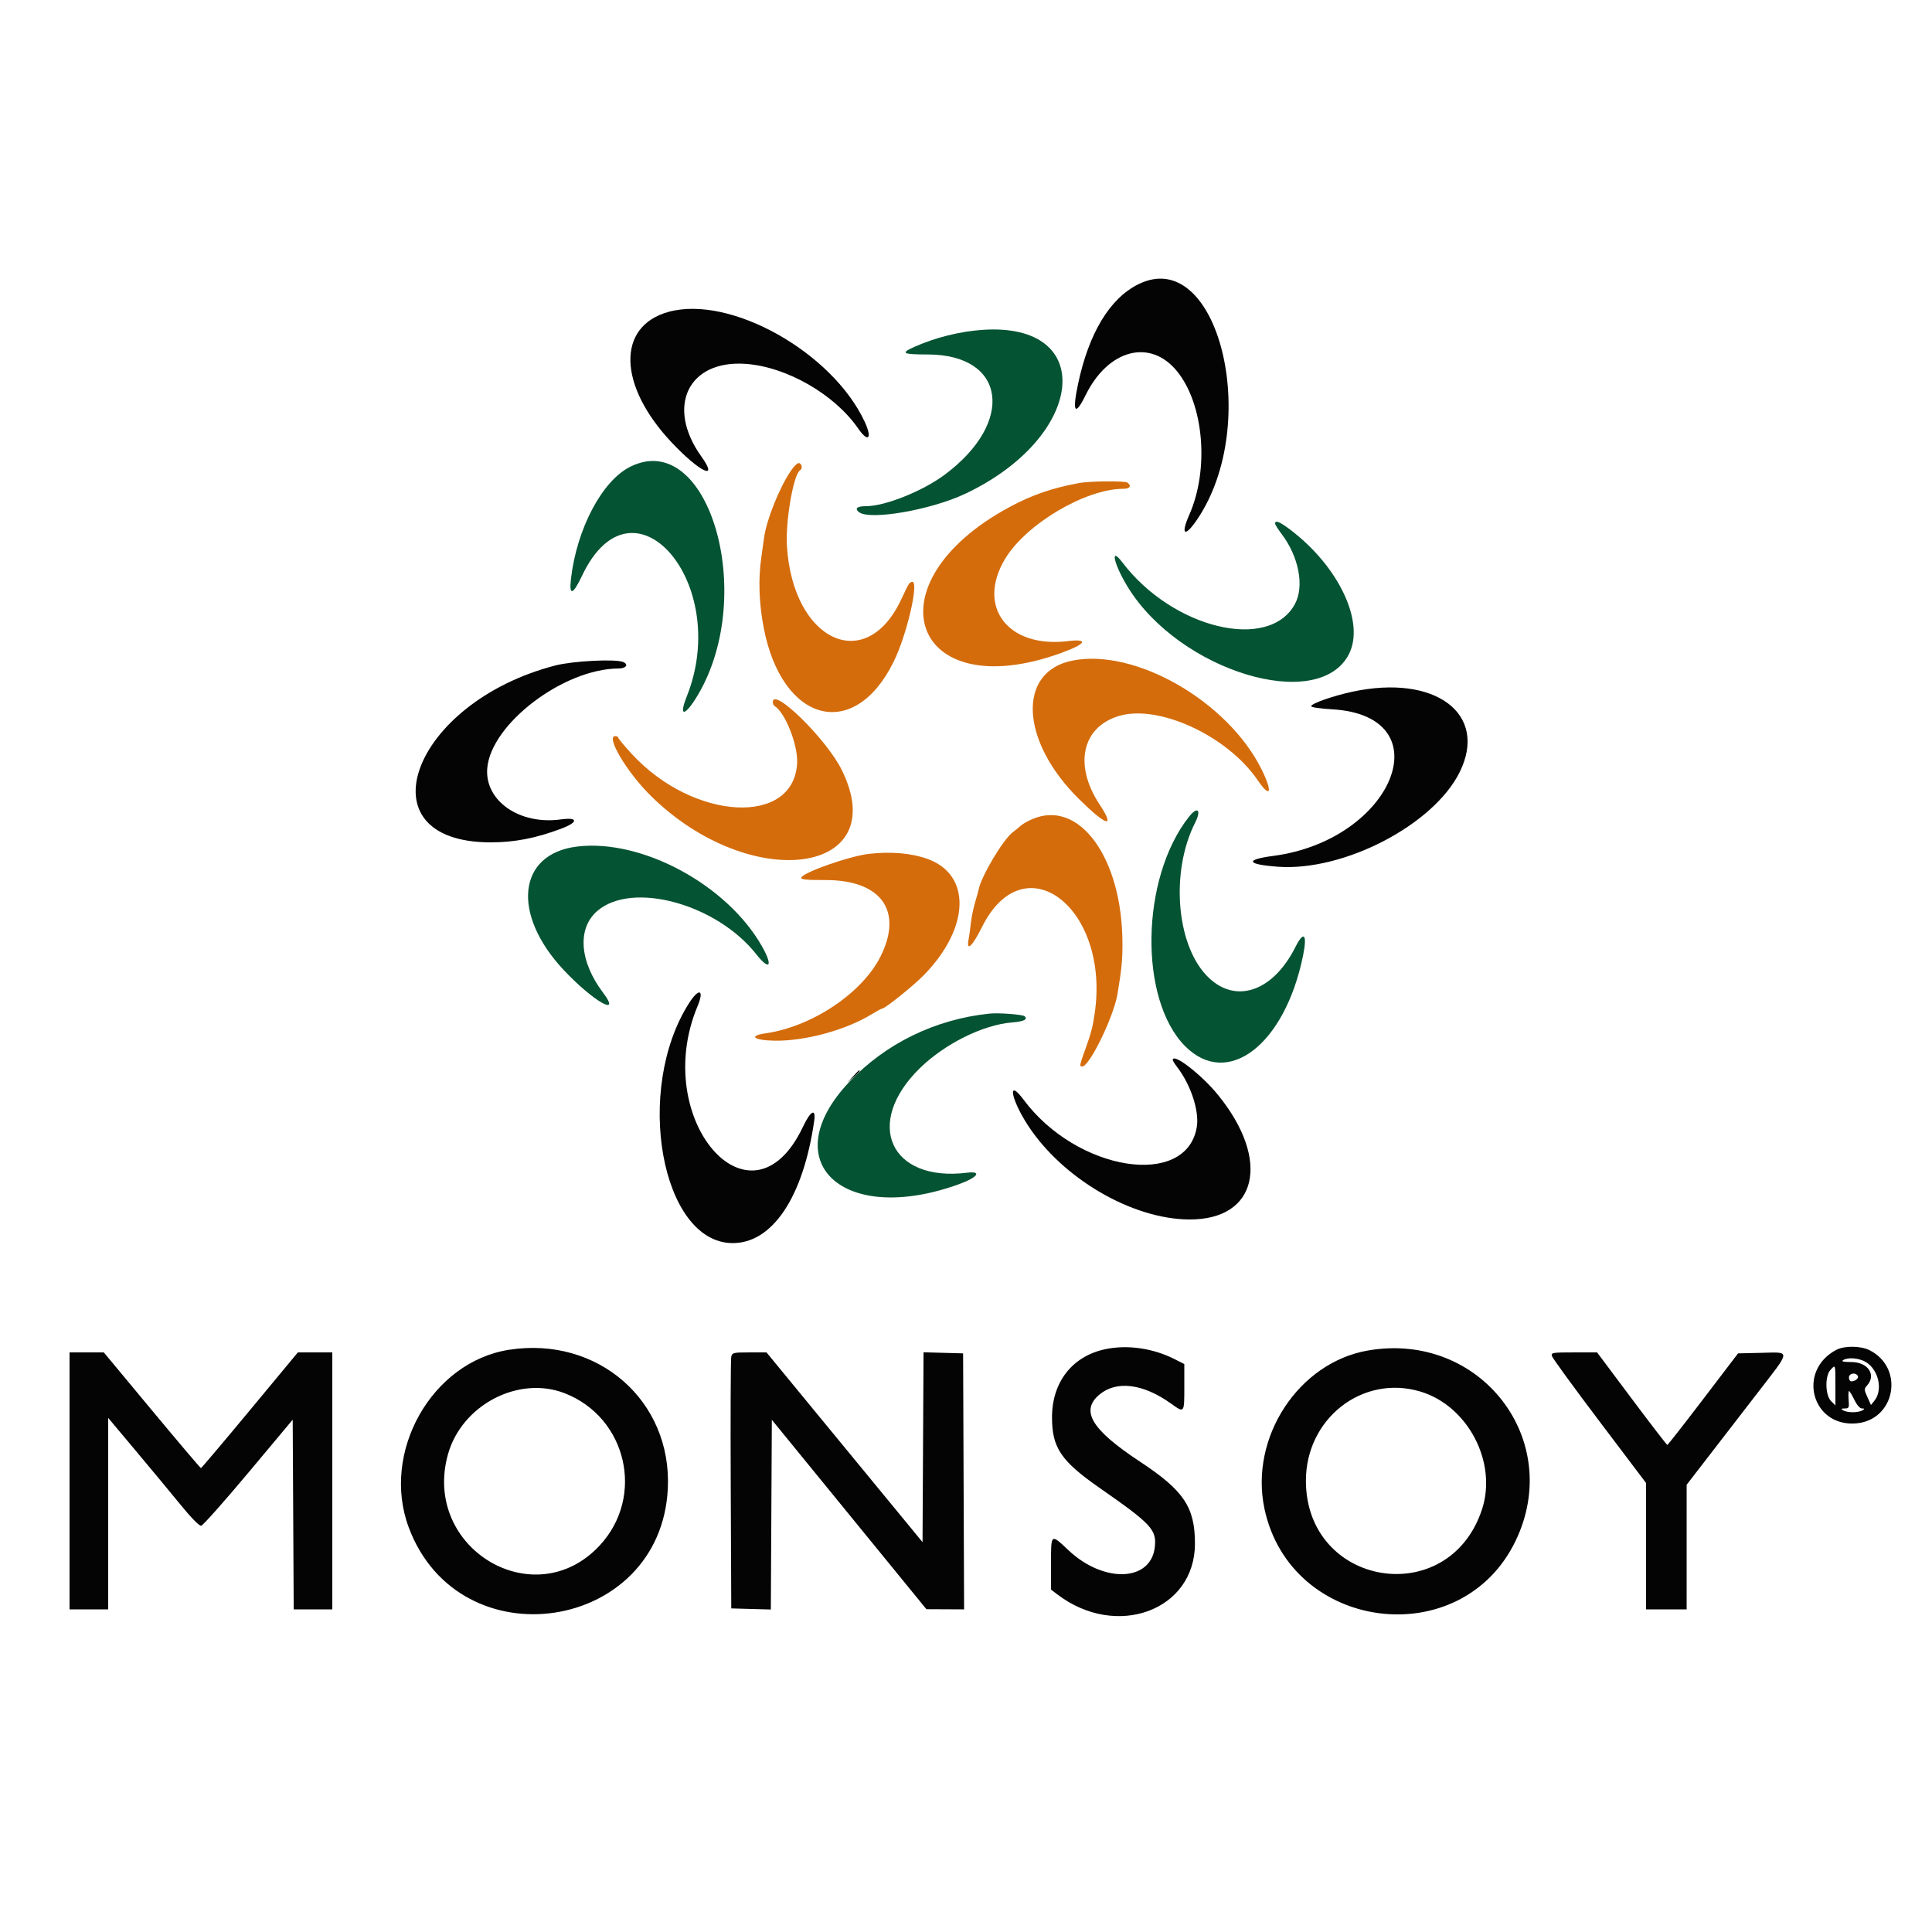
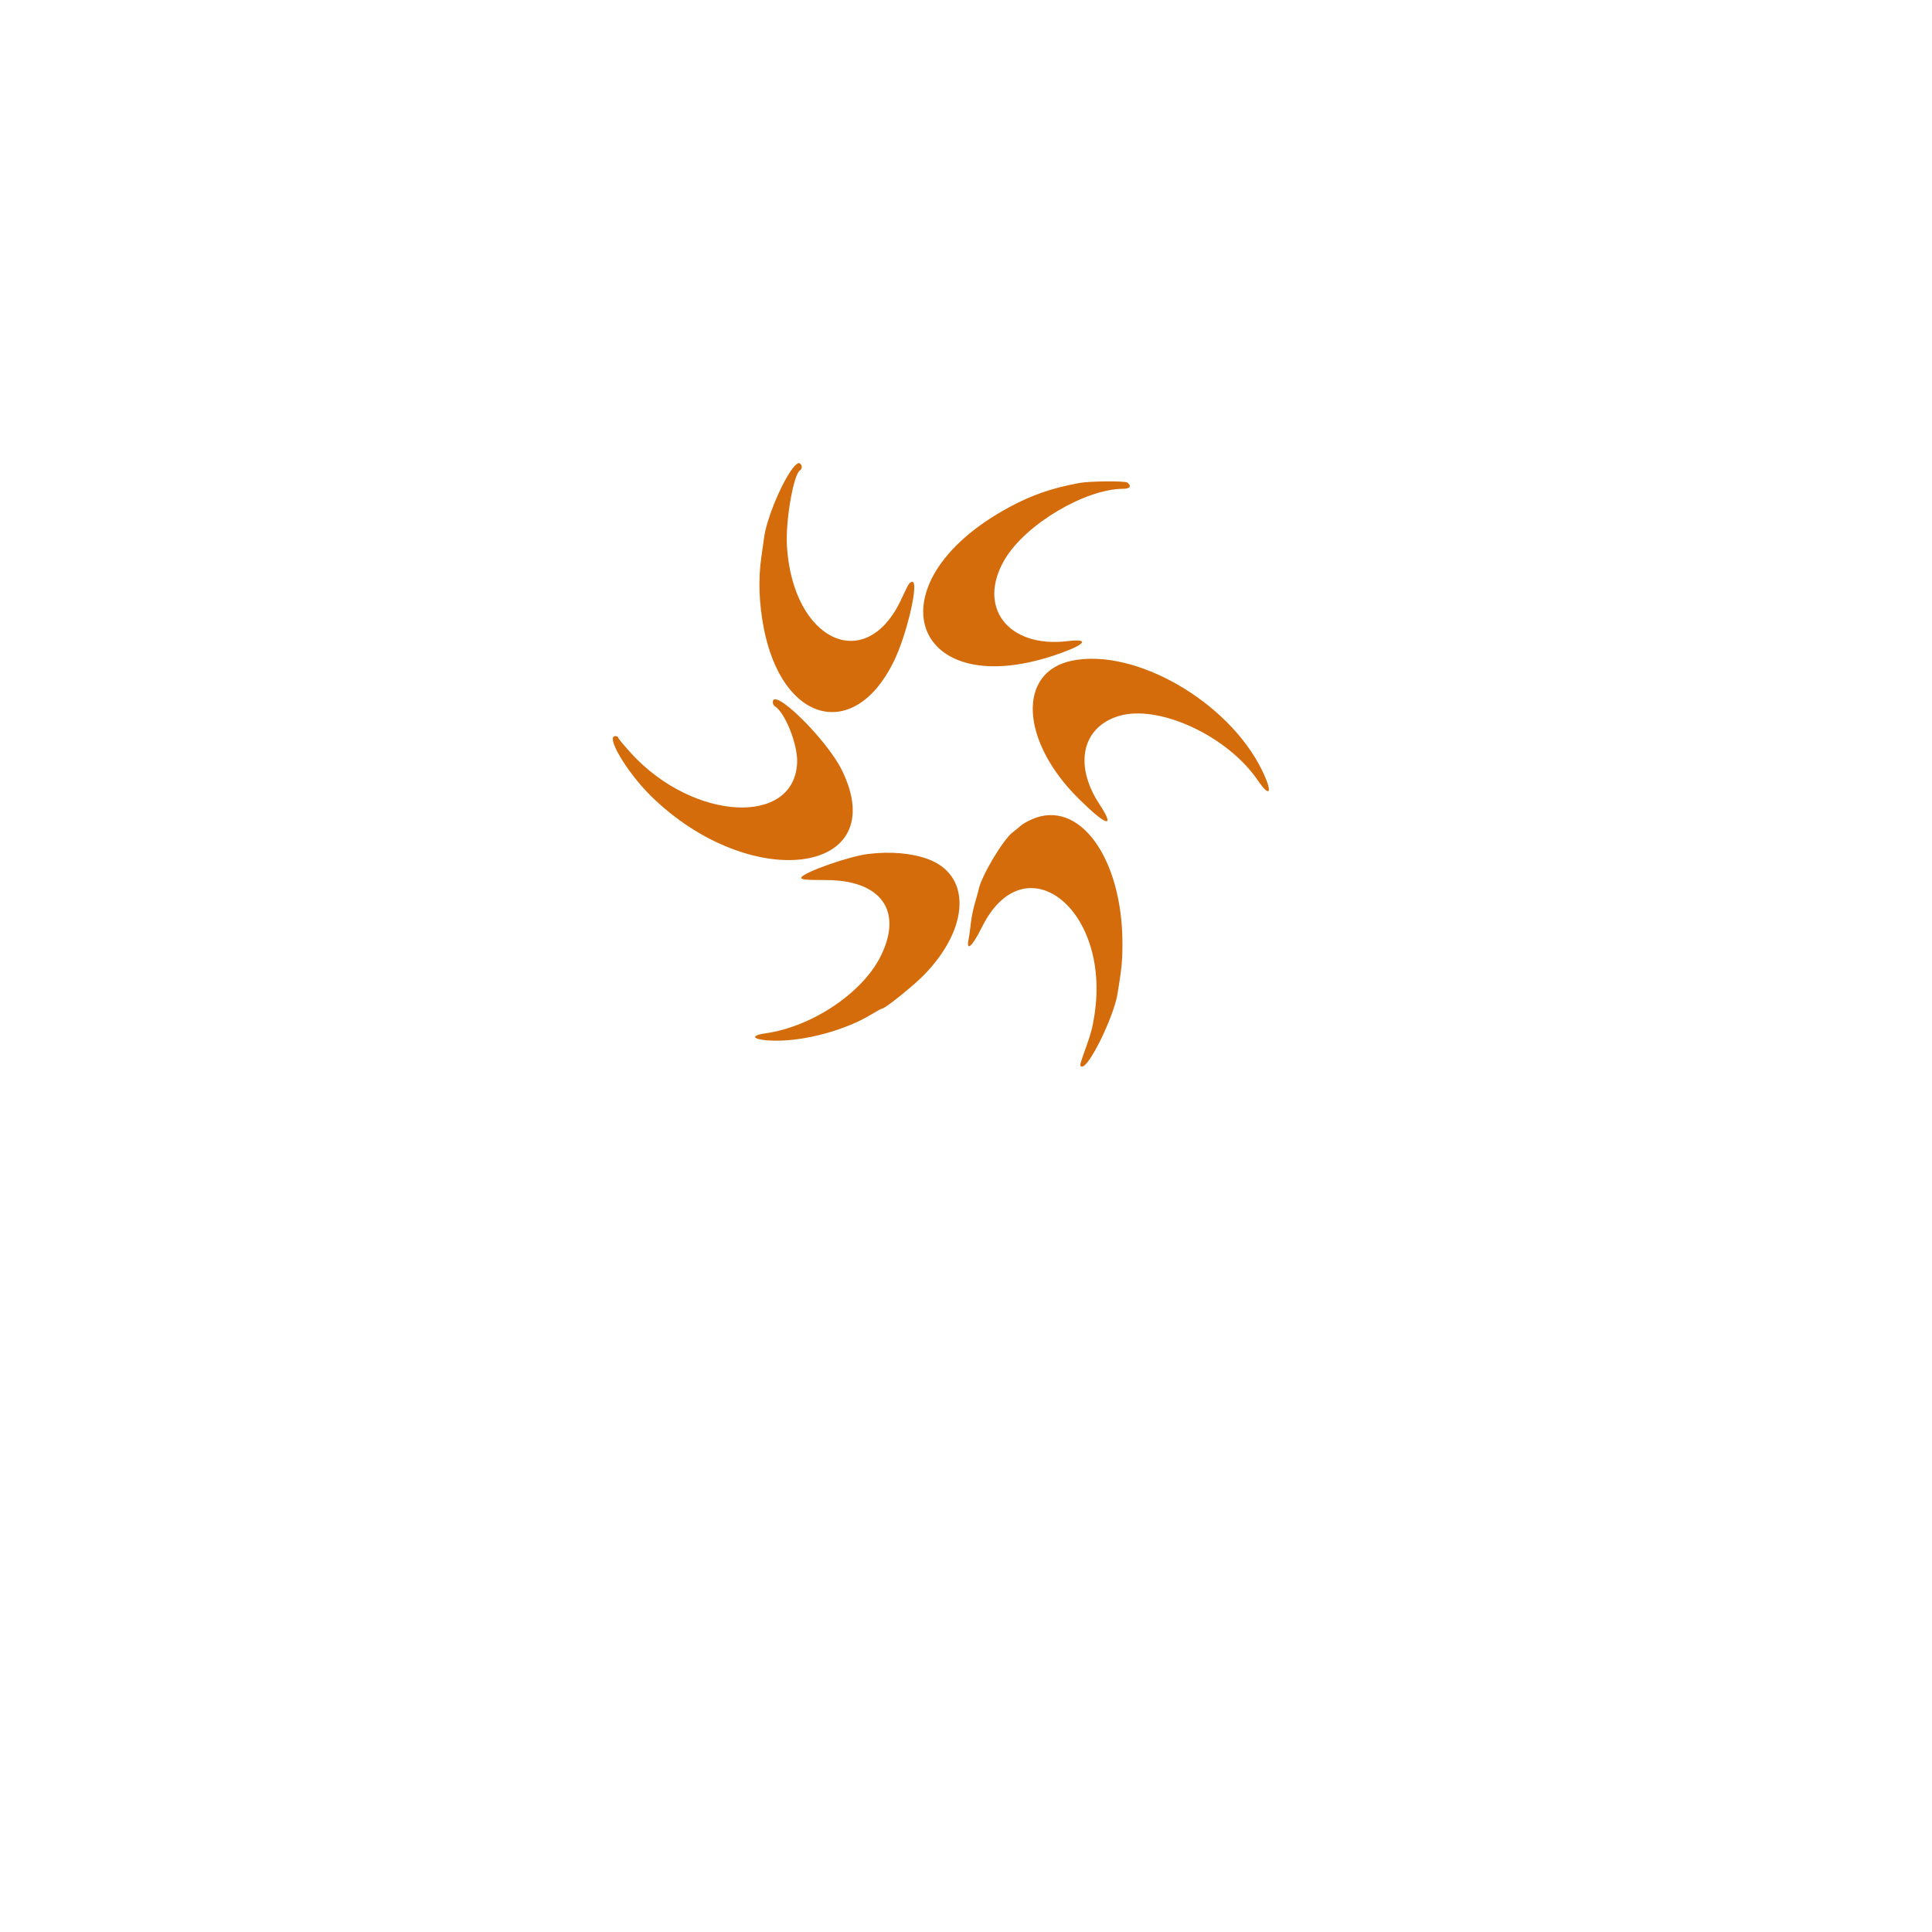
<svg xmlns="http://www.w3.org/2000/svg" height="400" viewBox="0 0 400 400" width="400">
  <g fill-rule="evenodd">
    <path d="m163.695 97.541c-2.365 3.505-5.042 10.22-5.505 13.803-.089.691-.345 2.516-.568 4.056-.653 4.505-.482 9.526.499 14.6 3.805 19.691 18.687 23.604 26.872 7.065 2.82-5.698 5.432-17.14 3.787-16.592-.57.19-.589.221-2.24 3.727-7.327 15.55-22.376 8.484-23.61-11.085-.328-5.203 1.34-14.893 2.709-15.739.538-.333.436-1.262-.165-1.492-.309-.119-1.042.563-1.779 1.657m59.705 2.461c-5.73 1.082-9.771 2.484-14.465 5.018-29.261 15.799-20.163 41.366 10.74 30.18 5.212-1.886 5.835-2.999 1.378-2.462-12.402 1.493-18.935-7.127-12.938-17.068 4.333-7.184 16.646-14.47 24.452-14.47 1.394 0 1.78-.598.833-1.294-.509-.374-7.885-.303-10 .096m-1.4 36.772c-11.454 2.312-10.769 16.646 1.367 28.628 5.77 5.698 7.612 6.189 4.287 1.144-5.341-8.107-3.676-15.928 3.892-18.279 8.234-2.558 22.552 4.03 28.854 13.277 2.657 3.898 3.155 2.508.804-2.24-6.992-14.116-26.199-25.154-39.204-22.53m-62 8.602c0 .317.182.689.405.827 2.164 1.338 4.796 7.987 4.634 11.711-.574 13.177-21.438 12.067-34.236-1.822-1.542-1.673-2.803-3.188-2.803-3.367s-.273-.325-.608-.325c-2.055 0 2.427 7.527 7.384 12.4 20.701 20.35 50.226 16.313 39.502-5.4-3.143-6.362-14.278-17.299-14.278-14.024m53.589 24.273c-.892.4-1.869.957-2.171 1.239-.302.281-1.104.937-1.782 1.456-1.987 1.521-6.521 9.16-7.003 11.799-.046.251-.382 1.456-.746 2.677-.365 1.221-.767 3.201-.893 4.4-.127 1.199-.318 2.593-.425 3.098-.602 2.854.706 1.732 2.711-2.324 8.784-17.77 26.674-3.97 23.341 18.006-.397 2.624-.726 3.911-1.673 6.548-1.488 4.145-1.51 4.252-.879 4.252 1.506 0 6.518-10.303 7.296-15 .865-5.225 1.029-6.884 1.029-10.4.001-17.828-8.993-30.144-18.805-25.751m-33.789 7.148c-4.032.485-13.487 3.811-13.902 4.891-.156.407.921.517 5.052.515 11.497-.006 16.082 6.38 11.359 15.818-3.8 7.591-14.191 14.541-23.795 15.915-3.642.521-2.484 1.455 1.886 1.523 6.32.097 14.722-2.198 20.106-5.493 1.048-.641 2.022-1.166 2.164-1.166.603 0 6.517-4.761 8.675-6.984 9.491-9.775 9.791-20.744.655-24-3.387-1.207-7.667-1.565-12.2-1.019" fill="#d46c0c" />
-     <path d="m203.4 68.297c-4.663.321-9.671 1.565-13.961 3.467-3.093 1.37-2.688 1.616 2.685 1.627 16.139.033 18.091 14.009 3.476 24.887-4.587 3.414-12.355 6.522-16.302 6.522-1.84 0-2.397.454-1.485 1.211 2.151 1.785 14.88-.402 22.036-3.786 24.902-11.777 27.392-35.57 3.551-33.928m-72.919 28.338c-5.831 2.905-11.096 12.884-12.275 23.265-.402 3.531.412 3.286 2.295-.692 10.509-22.206 31.063 1.55 21.665 25.041-1.754 4.384-.275 4.071 2.406-.51 12.229-20.89 1.989-55.118-14.091-47.104m133.519 11.762c0 .218.585 1.163 1.301 2.1 3.584 4.695 4.781 10.835 2.829 14.503-5.319 9.99-25.354 5.173-35.788-8.603-2.617-3.455-1.716.48 1.192 5.203 10.699 17.383 39.444 26.087 45.737 13.849 3.392-6.598-2.08-18.19-12.191-25.823-2.137-1.614-3.08-1.99-3.08-1.229m-17.861 60.741c-9.995 12.701-10.392 37.814-.751 47.479 8.784 8.806 20.617-.287 24.39-18.741.915-4.473.183-5.307-1.578-1.8-4.772 9.5-12.789 11.982-18.542 5.74-6.2-6.725-7.246-21.573-2.219-31.493 1.355-2.675.492-3.462-1.3-1.185m-126.655 6.132c-12.311 1.494-13.664 13.945-2.778 25.555 6.037 6.438 12.108 9.938 8.154 4.7-4.93-6.529-5.386-13.38-1.129-16.979 7.279-6.153 24.645-1.377 32.861 9.036 2.758 3.495 3.497 2.467 1.177-1.637-7.209-12.753-24.887-22.3-38.285-20.675m85.316 34.592c-11.224 1.185-21.47 6.193-29 14.175-15.575 16.511-1.268 29.828 22.721 21.147 3.932-1.424 4.886-2.781 1.674-2.383-15.879 1.968-21.402-10.211-9.797-21.601 5.176-5.08 13.11-9.028 19.113-9.51 2.442-.196 3.338-.63 2.634-1.277-.417-.384-5.393-.757-7.345-.551" fill="#045333" />
-     <path d="m235.693 58.846c-5.929 2.934-10.276 10.131-12.504 20.698-1.233 5.852-.622 6.731 1.576 2.266 4.683-9.512 13.392-11.775 18.949-4.924 5.534 6.824 6.674 20.282 2.516 29.685-1.872 4.233-.923 4.763 1.661.929 13.465-19.977 4.236-56.789-12.198-48.654m-97.293 5.725c-10.771 2.989-10.471 15.234.661 27.035 5.817 6.166 9.845 8.073 6.148 2.911-7.39-10.32-2.745-20.027 9.178-19.182 8.473.6 18.394 6.296 23.277 13.365 2.098 3.038 2.992 2.127 1.358-1.384-6.72-14.434-27.88-26.281-40.622-22.745m-23.423 73.205c-29.819 7.71-40.381 36.624-13.379 36.624 4.908 0 9.29-.847 14.534-2.809 3.642-1.362 3.633-2.446-.016-1.941-8.553 1.184-15.797-3.853-15.237-10.595.765-9.192 15.842-20.631 27.221-20.652 1.561-.003 2.12-.879.867-1.36-1.686-.647-10.421-.19-13.99.733m165.023 5.435c-3.997.859-8.459 2.42-8.542 2.989-.034.233 1.778.506 4.342.654 23.105 1.333 12.761 27.07-12.2 30.353-5.922.779-5.518 1.756.925 2.236 13.672 1.019 32.283-8.653 37.685-19.585 5.972-12.083-5.04-20.337-22.21-16.647m-137.349 64.489c-11.435 17.928-5.744 49.51 8.949 49.668 8.28.089 14.69-9.459 16.965-25.268.398-2.77-.731-2.17-2.355 1.251-10.675 22.496-31.61-1.545-21.794-25.025 1.453-3.476.311-3.881-1.765-.626m100.149 11.762c0 .144.44.839.978 1.544 2.796 3.667 4.547 9.061 4.003 12.336-2.124 12.788-24.828 9.192-35.875-5.681-3.401-4.579-2.63-.098.919 5.339 7.198 11.025 21.556 19.405 33.375 19.478 14.115.088 16.981-12.201 6.007-25.752-3.422-4.225-9.407-8.847-9.407-7.264m-66.225 3.438-1.175 1.3 1.3-1.175c1.212-1.095 1.484-1.425 1.175-1.425-.069 0-.654.585-1.3 1.3m52.214 56.443c-6.801 1.466-10.967 6.799-10.981 14.057-.013 6.316 1.84 9.071 9.861 14.66 10.752 7.492 11.826 8.645 11.419 12.256-.809 7.182-10.576 7.527-17.886.631-3.66-3.454-3.602-3.499-3.602 2.806v5.352l1.3.991c12.248 9.334 28.5 3.344 28.5-10.504 0-7.564-2.303-10.994-11.417-17.003-9.987-6.585-12.353-10.499-8.373-13.847 3.54-2.976 9.082-2.281 14.85 1.863 2.754 1.979 2.74 1.996 2.74-3.398v-4.794l-2.038-1.032c-4.472-2.266-9.804-3.022-14.373-2.038m151.411.121c-8.207 4.318-5.097 15.967 4.067 15.231 8.098-.65 10.122-11.404 2.849-15.134-1.822-.934-5.235-.982-6.916-.097m-274.8-.011c-16.023 2.484-26.603 21.252-20.759 36.825 10.487 27.949 52.174 21.668 53.623-8.078.885-18.171-14.467-31.6-32.864-28.747m177.8.154c-14.359 2.496-24.512 18-21.418 32.705 5.371 25.534 40.762 30.084 52.011 6.688 10.081-20.968-7.364-43.431-30.593-39.393m-268.8 26.993v26.6h4 4v-19.82-19.82l5.64 6.72c3.102 3.696 7.287 8.74 9.3 11.209 2.253 2.763 3.909 4.455 4.308 4.4.356-.049 4.766-5.01 9.8-11.025l9.152-10.935.104 19.635.104 19.636h3.996 3.996v-26.6-26.6h-3.567-3.567l-9.933 11.977c-5.463 6.587-10.023 11.975-10.133 11.974-.11-.002-4.68-5.391-10.155-11.977l-9.954-11.974h-3.546-3.545zm136.997-25.7c-.12.495-.168 12.42-.107 26.5l.11 25.6 4.096.114 4.096.114.104-19.638.104-19.639 16 19.606 16 19.605 3.903.019 3.903.019-.103-26.5-.103-26.5-4.096-.114-4.096-.114-.104 19.654-.104 19.655-16.151-19.641-16.15-19.64h-3.542c-3.342 0-3.554.051-3.76.9m169.906-.151c.107.412 4.538 6.495 9.846 13.518l9.651 12.769v13.082 13.082h4.2 4.2l.001-12.9.002-12.9 4.476-5.8c2.462-3.19 7.047-9.13 10.189-13.2 7.005-9.075 6.941-8.452.854-8.312l-4.878.112-7.222 9.477c-3.972 5.212-7.312 9.478-7.422 9.481-.11.002-3.427-4.307-7.37-9.577l-7.17-9.581h-4.777c-4.471 0-4.764.048-4.58.749m65.024 1.263c2.636 1.607 3.543 5.778 1.741 8.004l-.707.872-.742-1.645c-.69-1.532-.696-1.695-.08-2.375 1.991-2.201.221-4.865-3.239-4.874-1.633-.004-2.126-.119-1.7-.394 1.001-.647 3.322-.445 4.727.412m-6.327 4.877v4.089l-.9-.9c-1.213-1.214-1.298-5.154-.138-6.436 1.068-1.181 1.038-1.275 1.038 3.247m4.628-2.044c.29.469-.484 1.139-1.328 1.149-.275.003-.5-.354-.5-.794 0-.875 1.345-1.136 1.828-.355m-267.731 3.605c12.884 4.999 16.672 21.361 7.29 31.494-13.497 14.579-36.841.624-31.455-18.802 2.839-10.236 14.589-16.408 24.165-12.692m177.103-.367c9.909 2.926 16.067 14.7 12.809 24.489-6.928 20.821-36.397 15.991-36.437-5.972-.023-12.871 11.682-22.045 23.628-18.517m89.915 1.717c.541 1.114 1.143 1.802 1.58 1.806.601.005.617.063.105.394-.33.213-1.23.388-2 .388s-1.67-.175-2-.388c-.481-.311-.414-.389.34-.394.869-.006.93-.144.797-1.806-.078-.99-.042-1.8.08-1.8.123 0 .617.81 1.098 1.8" fill="#040404" />
  </g>
</svg>